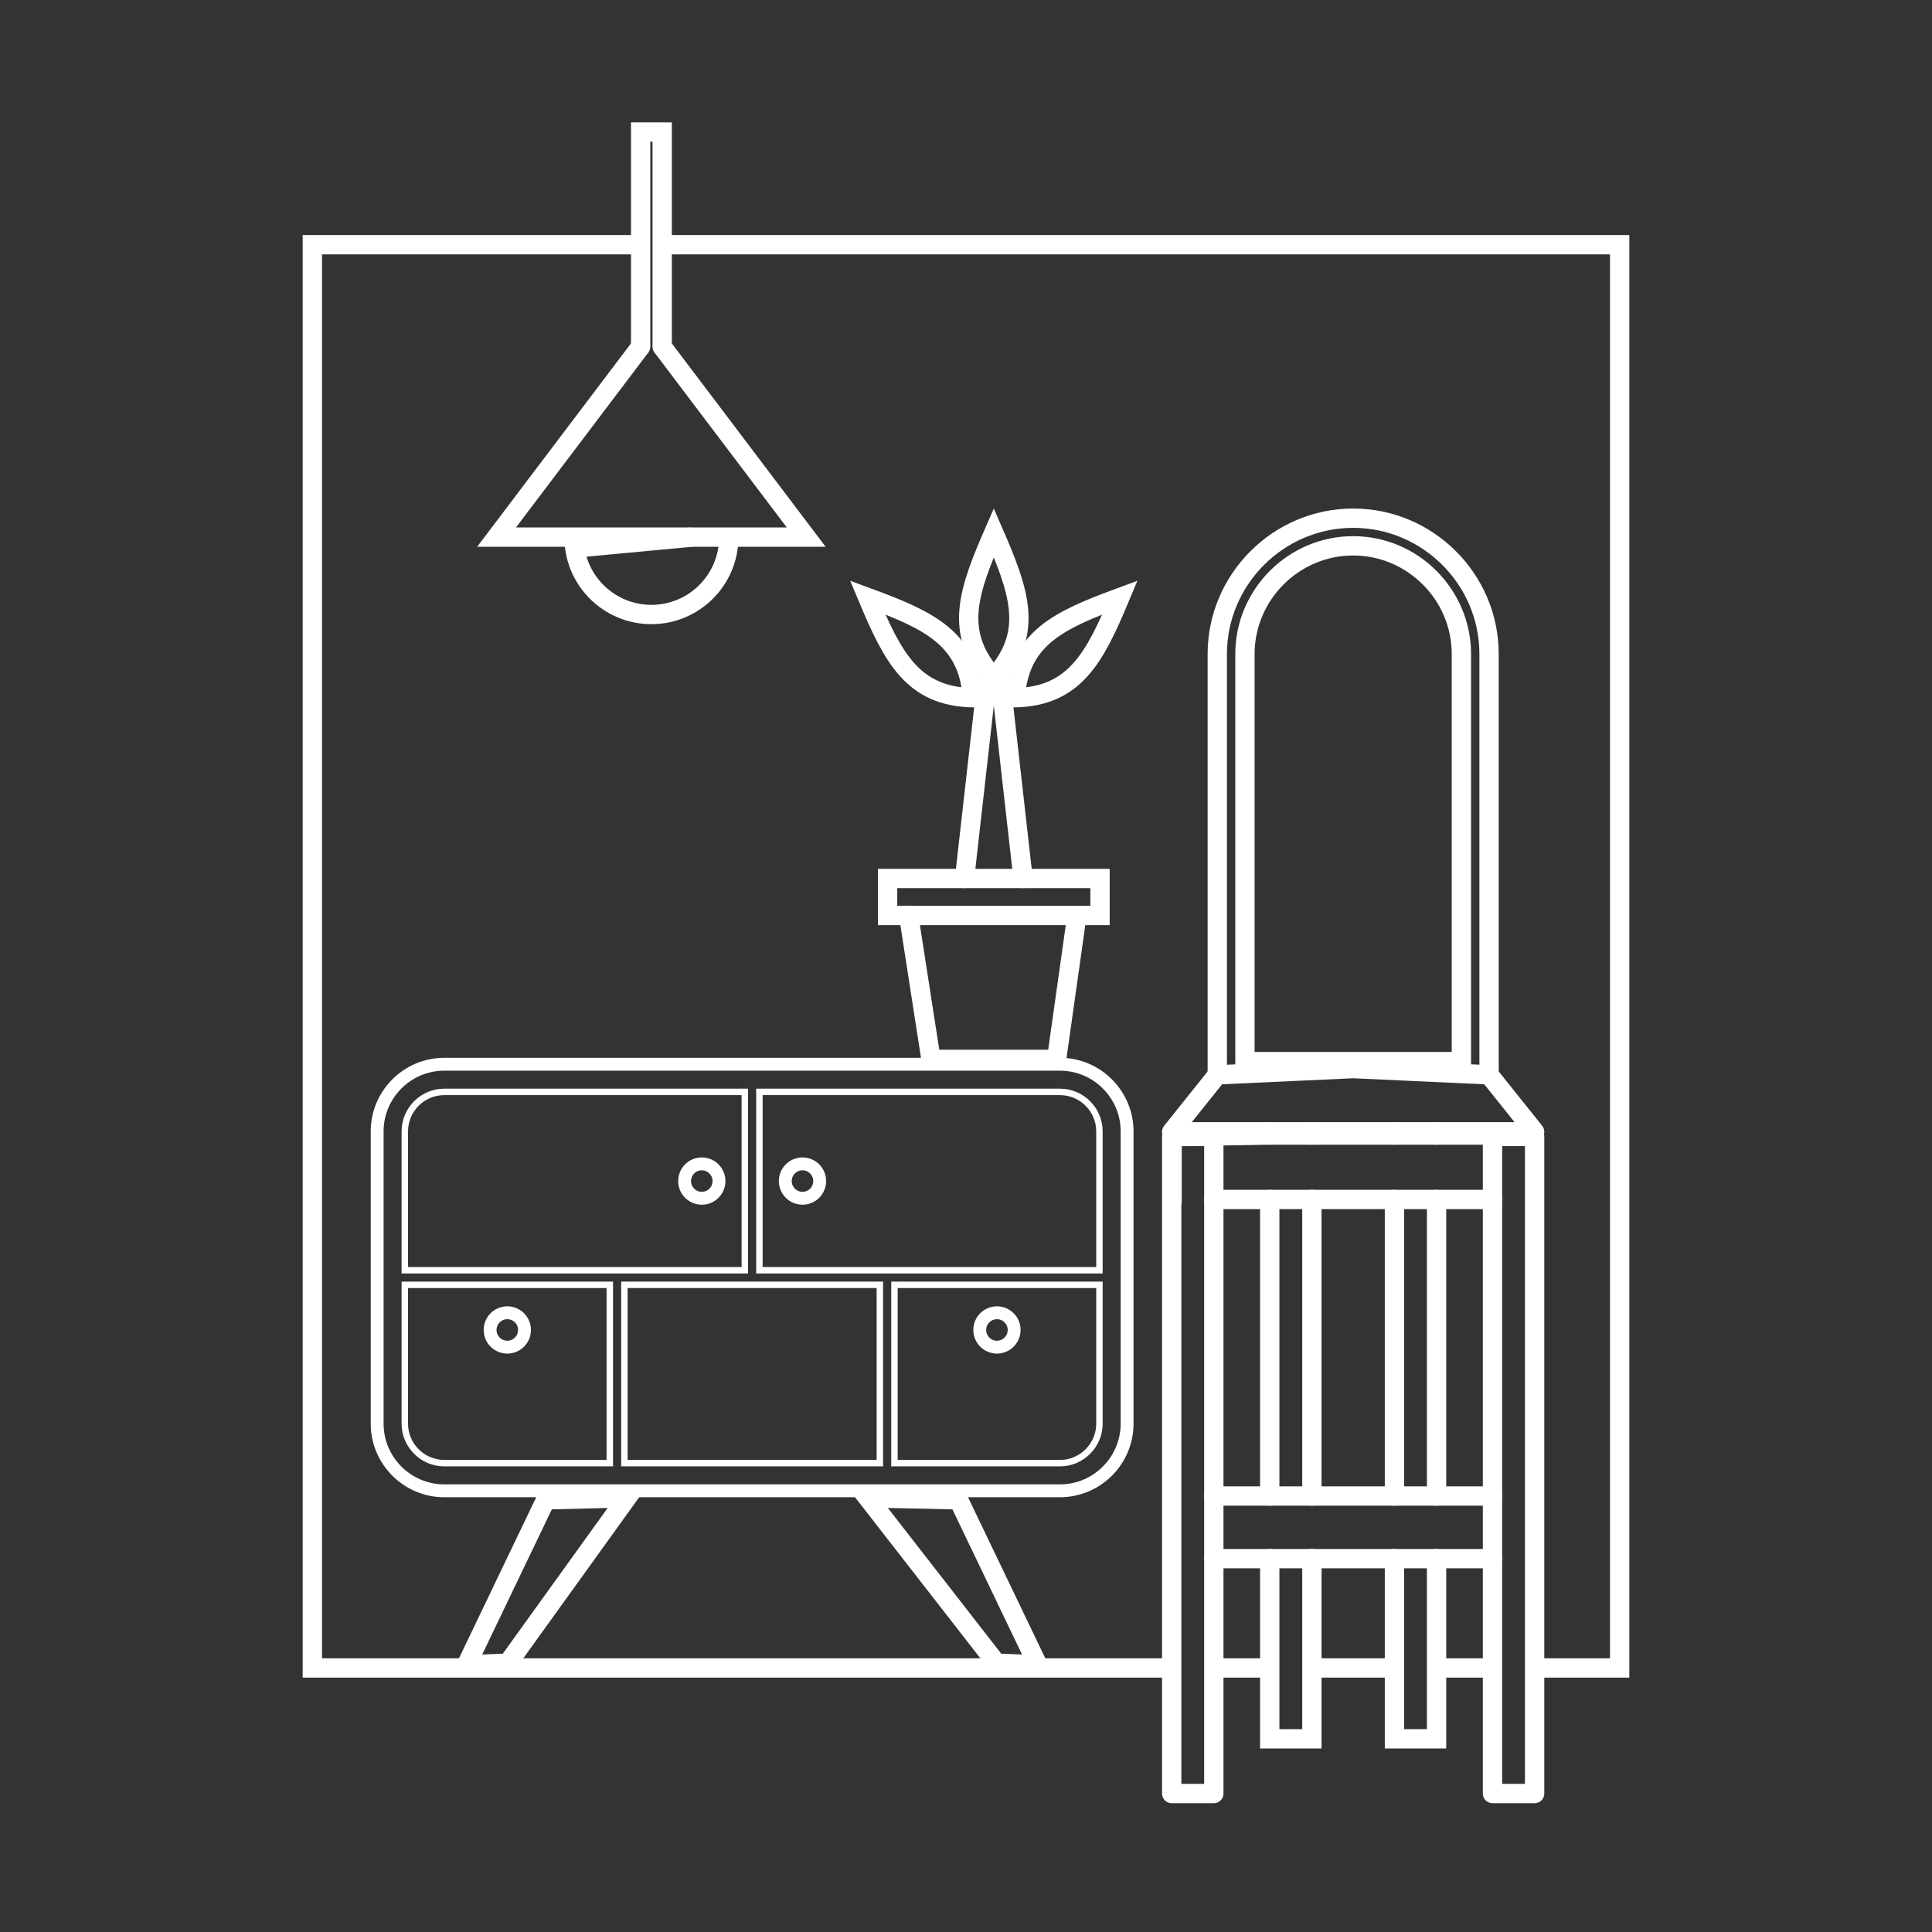
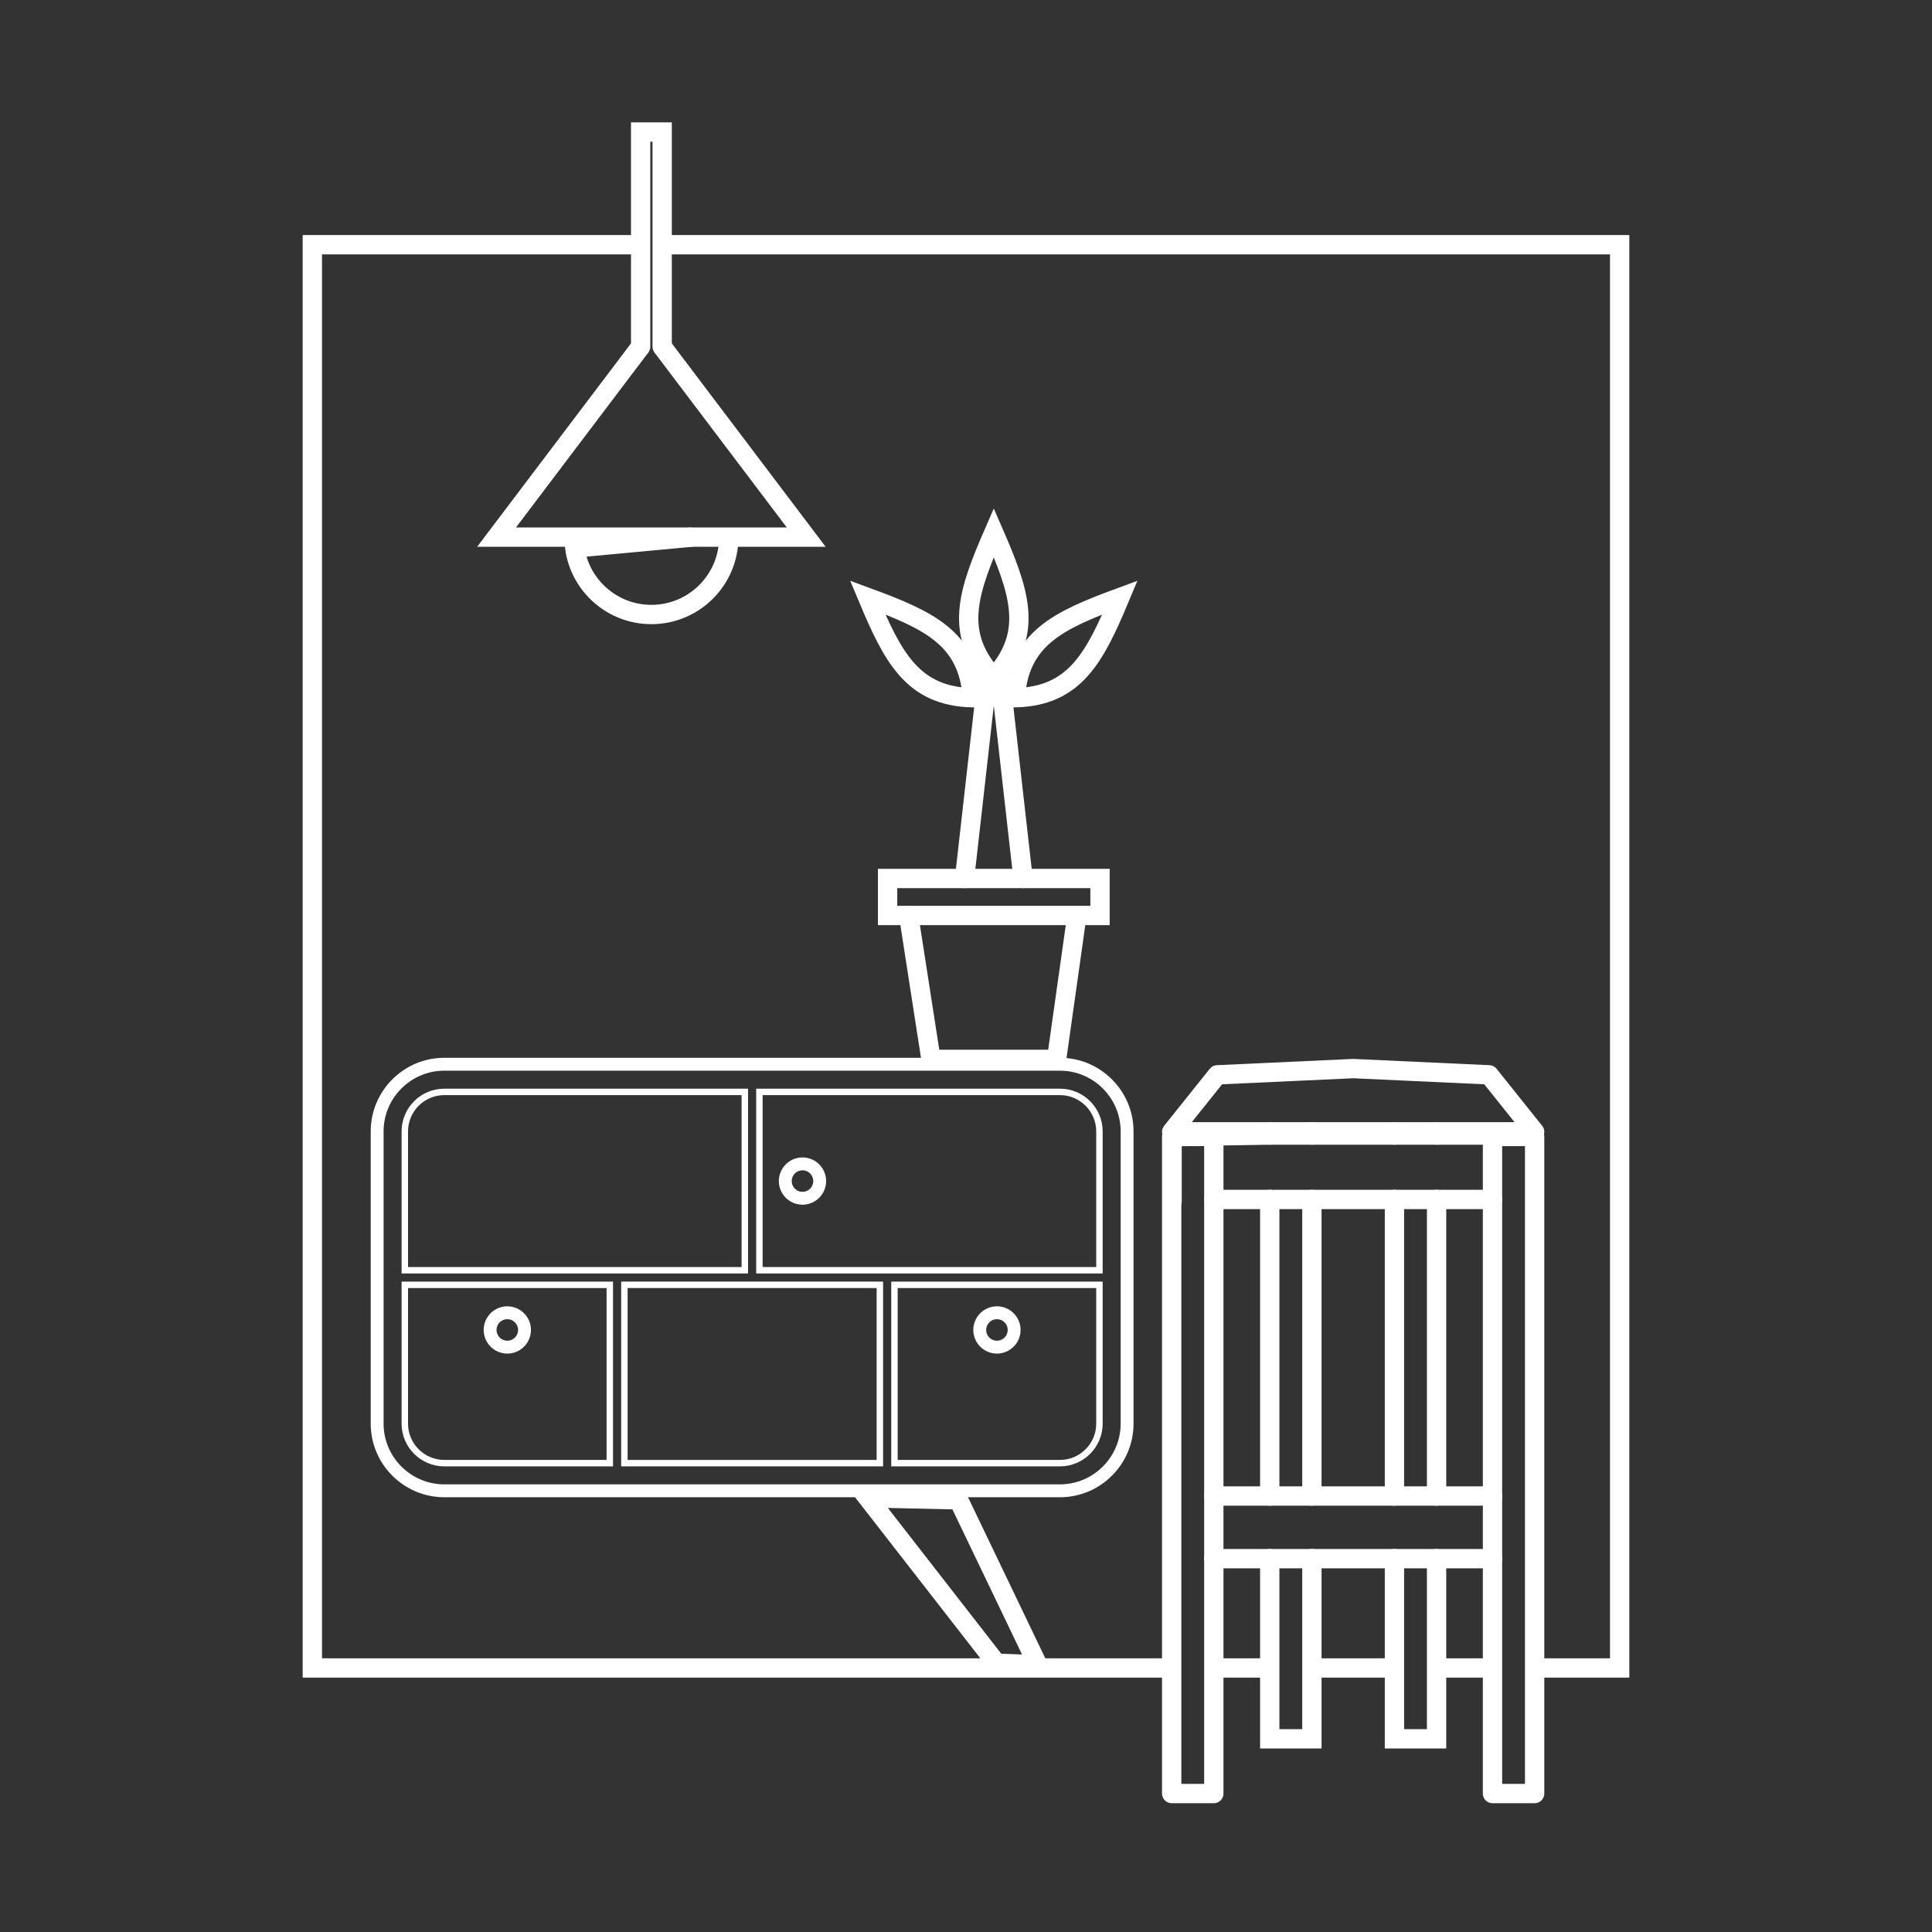
<svg xmlns="http://www.w3.org/2000/svg" id="Layer_1" data-name="Layer 1" viewBox="0 0 600 600">
  <rect x="0" y="0" width="600" height="600" fill="#333333" stroke="none" />
  <defs>
    <style>      .cls-1, .cls-2, .cls-3, .cls-4, .cls-5, .cls-6, .cls-7, .cls-8, .cls-9 {        fill: none;        stroke: #fff;      }      .cls-1, .cls-2, .cls-3, .cls-4, .cls-7, .cls-9 {        stroke-width: 6px;      }      .cls-1, .cls-2, .cls-3, .cls-4, .cls-8 {        stroke-linecap: round;      }      .cls-1, .cls-3 {        stroke-linejoin: round;      }      .cls-2, .cls-4, .cls-5, .cls-6, .cls-7, .cls-8, .cls-9 {        stroke-miterlimit: 10;      }      .cls-3, .cls-4, .cls-5, .cls-6, .cls-8, .cls-9 {        fill-rule: evenodd;      }      .cls-5 {        stroke-width: 2px;      }      .cls-6, .cls-8 {        stroke-width: 4px;      }    </style>
  </defs>
  <g>
-     <path class="cls-8" d="M217.95,361.45c2.95,0,5.34,2.39,5.34,5.34s-2.39,5.34-5.34,5.34-5.34-2.39-5.34-5.34,2.39-5.34,5.34-5.34h0Z" />
    <path class="cls-8" d="M249.22,361.45c2.95,0,5.34,2.39,5.34,5.34s-2.39,5.34-5.34,5.34-5.34-2.39-5.34-5.34,2.39-5.34,5.34-5.34h0Z" />
    <path class="cls-6" d="M137.96,330.51c-11.46,0-20.83,9.37-20.83,20.83v90.81c0,11.46,9.37,20.83,20.83,20.83h191.24c11.46,0,20.83-9.37,20.83-20.83v-90.81c0-11.46-9.37-20.83-20.83-20.83h-191.24Z" />
    <path class="cls-5" d="M189.38,454.39h-51.42c-6.73,0-12.24-5.51-12.24-12.24v-43.14h63.66v55.38h0Z" />
    <polygon class="cls-5" points="273.25 454.39 193.91 454.39 193.91 399.01 273.25 399.01 273.25 454.39 273.25 454.39" />
    <path class="cls-5" d="M341.44,399.01v43.14c0,6.73-5.51,12.24-12.24,12.24h-51.42v-55.38h63.66Z" />
    <path class="cls-5" d="M137.96,339.1c-6.73,0-12.24,5.51-12.24,12.24v43.14h105.59v-55.38h-93.35Z" />
    <path class="cls-5" d="M235.84,339.1v55.38h105.6v-43.14c0-6.73-5.51-12.24-12.24-12.24h-93.35Z" />
    <path class="cls-8" d="M157.55,407.69c2.95,0,5.34,2.39,5.34,5.34s-2.39,5.34-5.34,5.34-5.34-2.39-5.34-5.34,2.39-5.34,5.34-5.34h0Z" />
    <path class="cls-8" d="M309.61,407.69c2.95,0,5.34,2.39,5.34,5.34s-2.39,5.34-5.34,5.34-5.34-2.39-5.34-5.34,2.39-5.34,5.34-5.34Z" />
  </g>
  <rect class="cls-2" x="275.65" y="272.82" width="65.97" height="11.49" />
  <polyline class="cls-4" points="334.21 285.94 328.13 329 308.63 329 289.13 329 282.19 284.31" />
  <g>
    <line class="cls-2" x1="317.72" y1="272.82" x2="310.43" y2="208.32" />
    <line class="cls-2" x1="306.84" y1="208.32" x2="299.55" y2="272.82" />
  </g>
  <path class="cls-4" d="M306.84,208.32c-10.18-12.88-5.93-25.16,1.79-42.89,7.73,17.73,11.97,30.01,1.8,42.89" />
  <path class="cls-4" d="M301.98,216.69c-18.46-.48-24.64-12.31-32.51-31.12,19.14,7.05,31.23,12.7,32.51,31.12Z" />
  <path class="cls-4" d="M315.29,216.69c18.46-.48,24.64-12.31,32.51-31.12-19.14,7.05-31.23,12.7-32.51,31.12Z" />
  <g>
    <polyline class="cls-9" points="198.96 107.65 154.22 166.8 202.3 166.8 214.95 166.8 226.33 166.8 250.37 166.8 205.64 107.65" />
    <path class="cls-9" d="M214.95,166.8l-36.45,3.4c1.65,11.67,11.67,20.64,23.8,20.64,13.27,0,24.03-10.76,24.03-24.04" />
    <polyline class="cls-4" points="198.96 107.65 198.96 41 205.64 41 205.64 107.65" />
  </g>
-   <path class="cls-4" d="M386.63,329.68h67.22v-126.56c0-18.47-15.14-33.61-33.61-33.61s-33.61,15.14-33.61,33.61v126.56h0ZM462.44,333.8v-130.68c0-23.21-18.99-42.19-42.2-42.19s-42.2,18.98-42.2,42.19v130.68" />
  <polygon class="cls-3" points="420.24 351.5 363.88 351.5 378.04 333.8 420.24 331.86 462.44 333.8 476.59 351.5 420.24 351.5" />
  <rect class="cls-1" x="363.88" y="352.93" width="13.08" height="204.07" />
  <g>
    <line class="cls-2" x1="394.33" y1="352.5" x2="394.33" y2="351.5" />
    <line class="cls-2" x1="394.33" y1="464.6" x2="394.33" y2="372.5" />
    <line class="cls-2" x1="407.42" y1="352.5" x2="407.42" y2="351.5" />
    <line class="cls-2" x1="407.42" y1="464.6" x2="407.42" y2="372.5" />
    <polyline class="cls-4" points="407.42 484.05 407.42 518 407.42 540 394.33 540 394.33 518 394.33 484.05" />
  </g>
  <rect class="cls-1" x="463.51" y="352.93" width="13.08" height="204.07" />
  <g>
    <polyline class="cls-4" points="433.06 484.05 433.06 518 433.06 540 446.14 540 446.14 518 446.14 484.05" />
    <line class="cls-2" x1="446.14" y1="352.5" x2="446.14" y2="351.5" />
    <line class="cls-2" x1="446.14" y1="464.6" x2="446.14" y2="372.5" />
    <line class="cls-2" x1="433.06" y1="352.5" x2="433.06" y2="351.5" />
    <line class="cls-2" x1="433.06" y1="464.6" x2="433.06" y2="372.5" />
  </g>
  <g>
-     <polygon class="cls-9" points="169.47 465.79 194.68 465.16 157.72 516.52 144.9 517 169.47 465.79" />
    <polygon class="cls-9" points="297.69 465.79 269.48 465.16 309.44 516.52 322.26 517 297.69 465.79" />
  </g>
  <g>
    <polyline class="cls-4" points="376.97 484.05 394.33 484.05 407.42 484.05 433.06 484.05 446.14 484.05 463.51 484.05" />
    <polyline class="cls-4" points="463.51 464.6 446.14 464.6 433.06 464.6 407.42 464.6 394.33 464.6 376.97 464.6" />
  </g>
  <polyline class="cls-9" points="198.96 76 97 76 97 518 144.9 518 322.26 518 363.88 518" />
  <line class="cls-7" x1="433.06" y1="518" x2="407.42" y2="518" />
  <polyline class="cls-9" points="205.64 76 503 76 503 518 476.59 518" />
  <line class="cls-7" x1="463.51" y1="518" x2="446.14" y2="518" />
  <line class="cls-7" x1="394.33" y1="518" x2="376.97" y2="518" />
  <polyline class="cls-3" points="364 373 364 353 394.33 352.5 407.42 352.5 433.06 352.5 446.14 352.5 476.5 352.5 476.5 352.93" />
  <polyline class="cls-4" points="463.51 372.5 446.14 372.5 433.06 372.5 407.42 372.5 394.33 372.5 376.97 372.5" />
</svg>